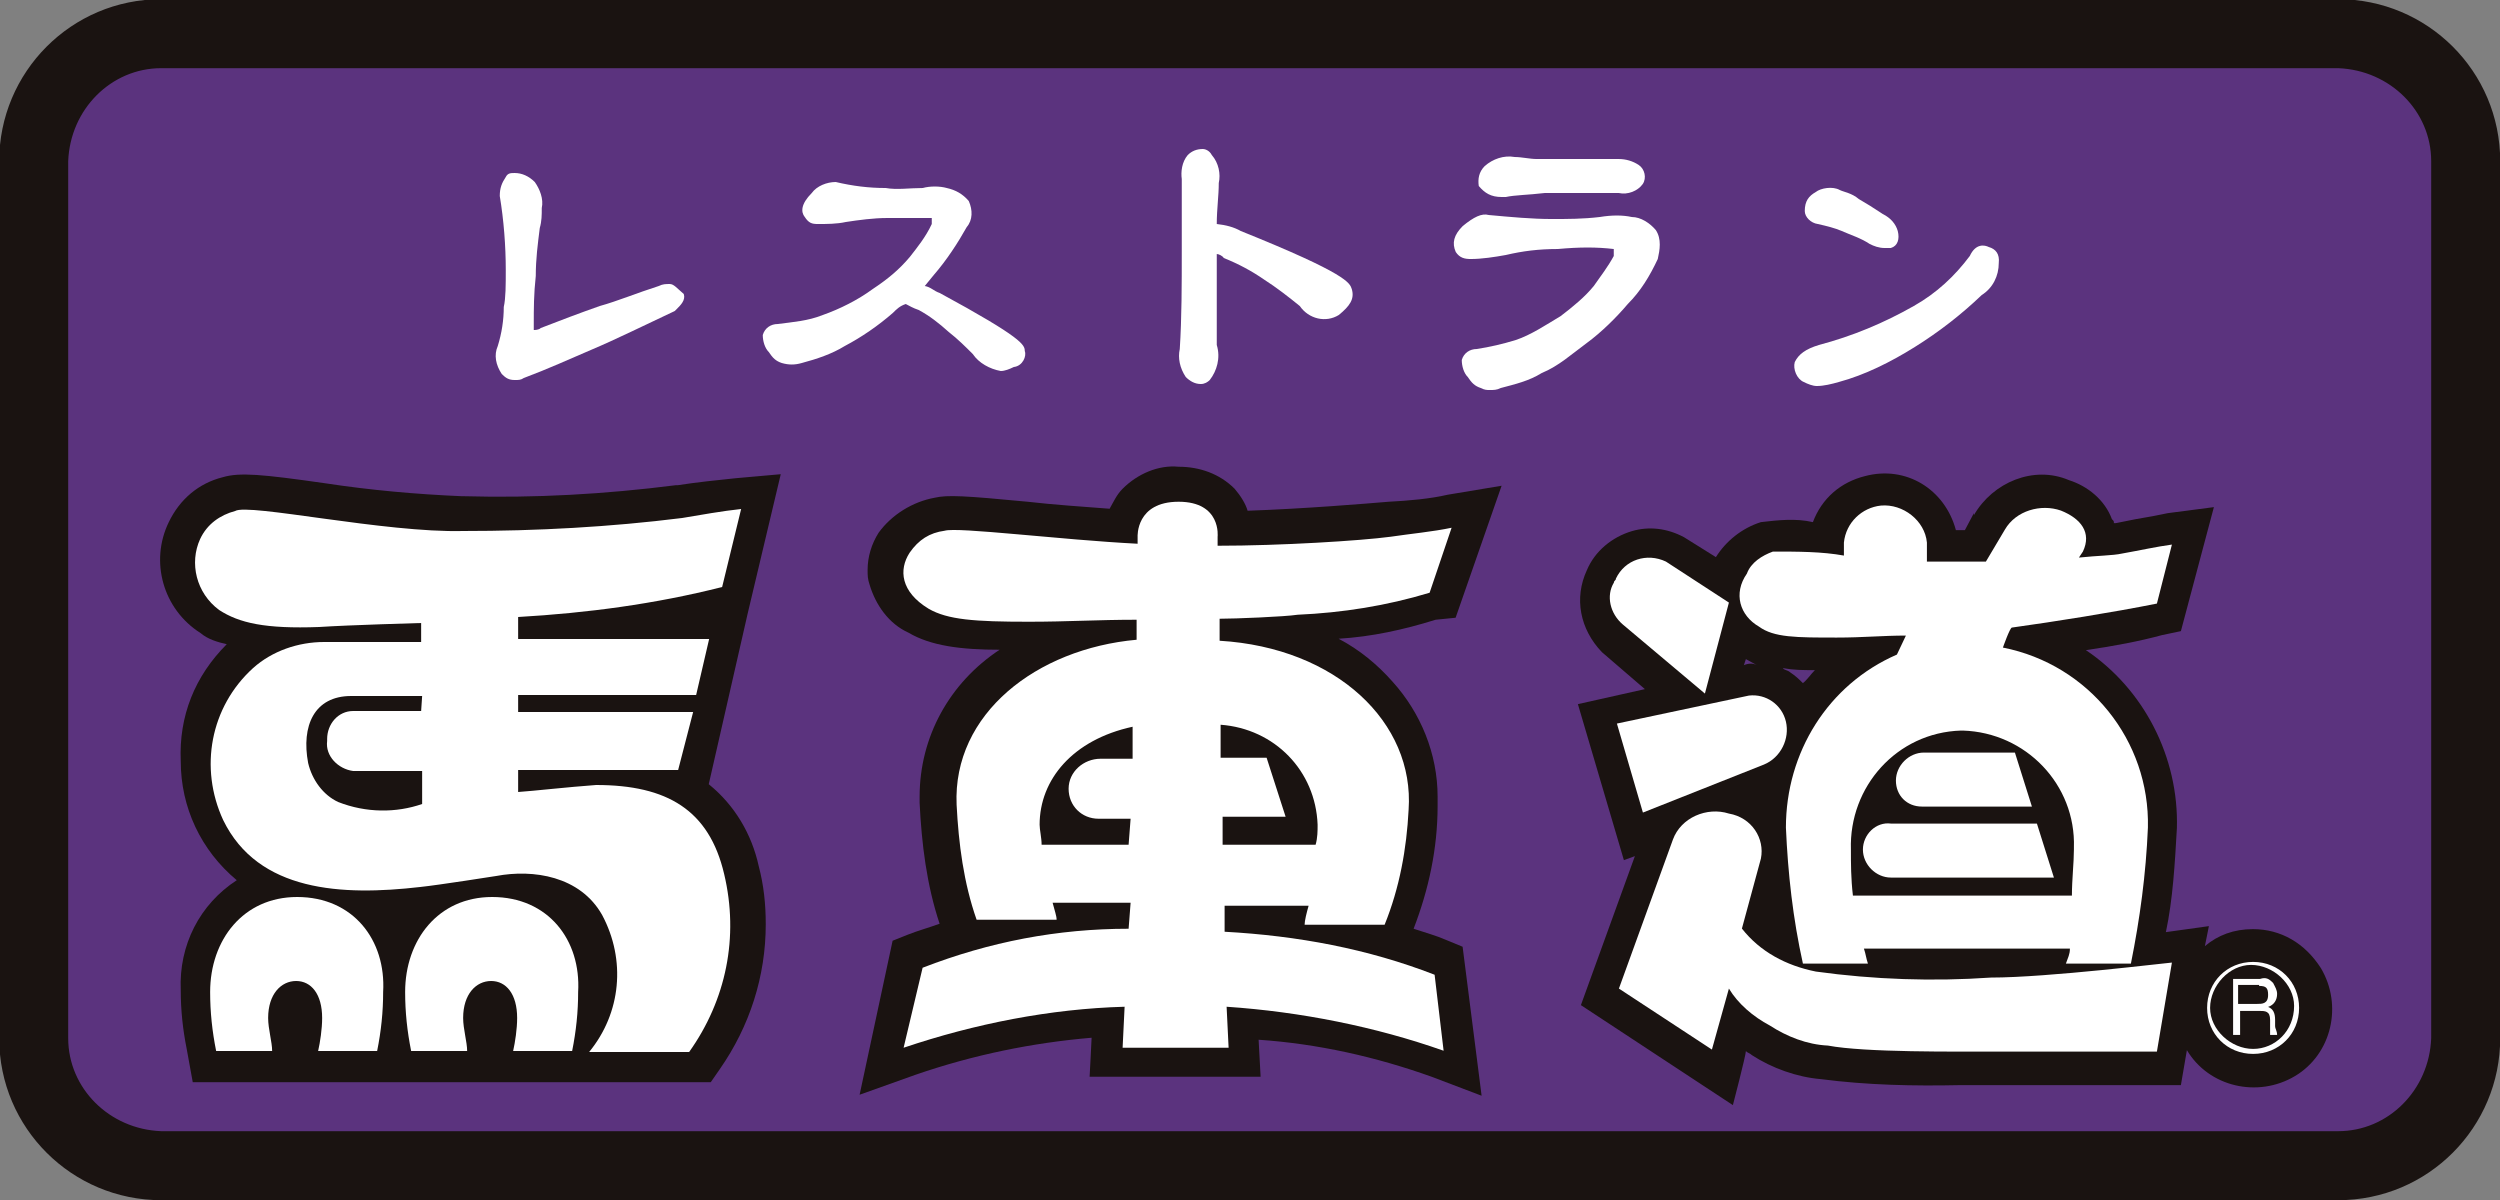
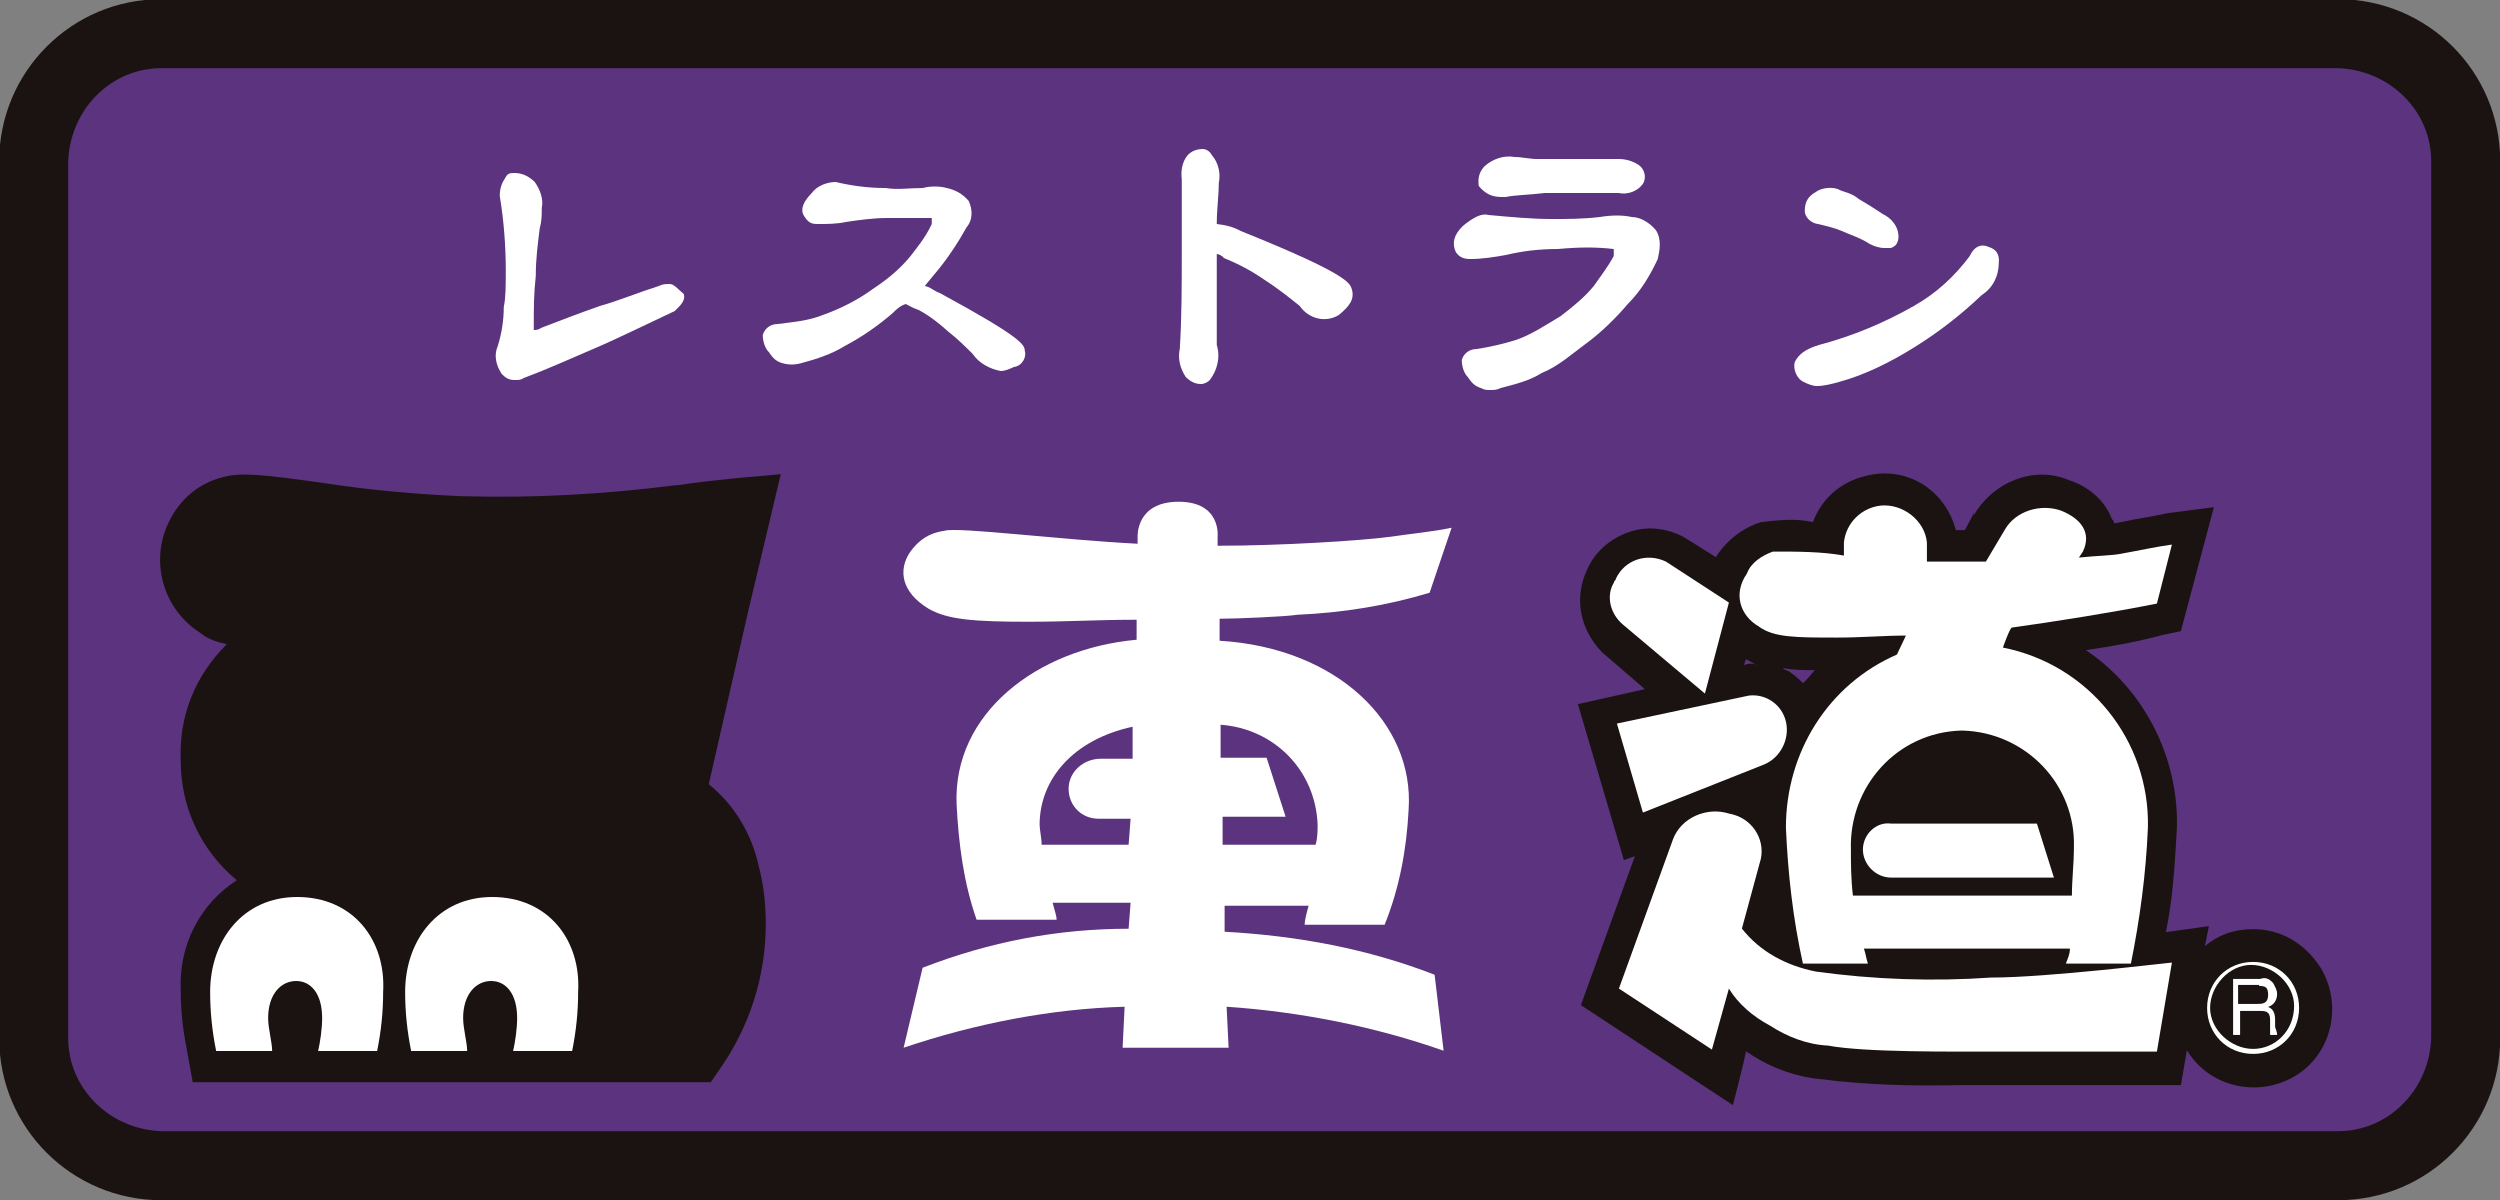
<svg xmlns="http://www.w3.org/2000/svg" version="1.1" id="レイヤー_1" x="0px" y="0px" width="250px" height="120px" viewBox="0 0 250 120" style="enable-background:new 0 0 250 120;" xml:space="preserve">
  <rect x="0" y="0" width="250" height="120" fill="#808080" stroke="none" />
  <style type="text/css">
	.st0{fill:#5B337E;}
	.st1{fill:#1A1311;}
	.st2{fill:#FFFFFF;}
</style>
  <g>
    <g id="グループ_224" transform="translate(25.92 337.518)">
      <path id="パス_426_00000183951142713328000590000003090397737357564818_" class="st0" d="M209.6-222.5c5.1,0,9.2-4.2,9.4-9.6    v-90.8c0-5.2-4.2-9.4-9.4-9.6H-11.5c-5.1,0-9.2,4.2-9.4,9.6v90.8c0,5.2,4.2,9.4,9.4,9.6H209.6z" />
      <path id="パス_426_00000064326965599085059890000013203377027829859210_" class="st1" d="M-9.8-217.5c-8.9,0-16.2-7.2-16.2-16.2    v-87.7c0-8.9,7.2-16.2,16.2-16.2h217.7c8.9,0,16.2,7.2,16.2,16.2v87.7c0,8.9-7.2,16.2-16.2,16.2H-9.8z M207.9-224.4    c5,0,9.1-4.1,9.3-9.3v-87.7c0-5-4.1-9.1-9.3-9.3H-9.8c-5,0-9.1,4.1-9.3,9.3v87.7c0,5,4.1,9.1,9.3,9.3H207.9z" />
    </g>
    <g id="グループ_232" transform="translate(34.575 362.974)">
      <g id="グループ_226" transform="translate(0 0.247)">
        <path id="パス_427" class="st1" d="M40.2-301.9l3.3-13.9l-4.5,0.4c-1.9,0.2-3.9,0.4-5.8,0.7H33c-7.1,0.9-14.1,1.3-21.2,1.1     h-0.2c-4.6-0.2-9.1-0.6-13.7-1.3c-6.3-0.9-8.5-1.1-10.2-0.6c-2.4,0.6-4.3,2.2-5.4,4.5c-1.9,3.9-0.6,8.7,3.2,11.1     c0.7,0.6,1.7,0.9,2.6,1.1c-3.2,3.2-4.8,7.2-4.6,11.7c0,4.6,2,8.9,5.6,11.9c-3.7,2.4-5.8,6.5-5.6,11c0,2,0.2,3.9,0.6,5.9l0.6,3.3     h51.8l0.9-1.3c3-4.3,4.6-9.3,4.6-14.5c0-2-0.2-3.9-0.7-5.8c-0.7-3.2-2.4-6.1-5-8.2L40.2-301.9L40.2-301.9z" />
        <g id="グループ_225" transform="translate(1.739 1.879)">
-           <path id="パス_428" class="st2" d="M23.3-286.6c-2.8,0.2-6.3,0.6-7.8,0.7v-2.2h16l1.5-5.8H15.5v-1.7h17.8l1.3-5.6H15.5v-2.2      c6.9-0.4,13.7-1.3,20.4-3l1.9-7.8c-1.9,0.2-4.1,0.6-5.9,0.9c-7.2,0.9-14.5,1.3-21.9,1.3c-7.8,0.2-21.5-2.8-22.8-2      c-1.5,0.4-2.8,1.3-3.5,2.8c-1.1,2.4-0.4,5.4,1.9,7.1c2,1.3,4.6,1.9,10,1.7c3-0.2,10.2-0.4,10.2-0.4v1.9c0,0-8.5,0-9.7,0      c-2.6,0-5.2,0.9-7.1,2.6c-4.3,3.9-5.4,10-3,15.2c3.5,7.2,11.9,7.6,19.7,6.7c1.9-0.2,7.6-1.1,7.6-1.1c3.7-0.7,8.4,0,10.6,3.9      c2.4,4.5,1.9,9.8-1.3,13.7h10c3.7-5.2,5-11.5,3.5-17.8C34.6-284.1,30.4-286.6,23.3-286.6z M5.8-294H-1c-1.5,0-2.6,1.3-2.6,2.8      c0,0,0,0,0,0.2c-0.2,1.5,1.1,2.8,2.6,3l0,0h6.9v3.3c-2.6,0.9-5.6,0.9-8.4-0.2c-1.5-0.7-2.6-2.2-3-3.9c-0.7-3.7,0.6-6.7,4.3-6.7      c1.3,0,7.1,0,7.1,0L5.8-294z" />
          <path id="パス_429" class="st2" d="M-6.6-275.4c-5.4,0-8.7,4.3-8.7,9.5c0,2,0.2,3.9,0.6,5.9h5.6c0-0.9-0.4-2.2-0.4-3.3      c0-2.4,1.3-3.7,2.8-3.7s2.6,1.3,2.6,3.7c0,1.1-0.2,2.4-0.4,3.3h5.9c0.4-2,0.6-3.9,0.6-5.9C2.3-271.1-1-275.4-6.6-275.4z" />
          <path id="パス_430" class="st2" d="M12.9-275.4c-5.4,0-8.7,4.3-8.7,9.5c0,2,0.2,3.9,0.6,5.9h5.6c0-0.9-0.4-2.2-0.4-3.3      c0-2.4,1.3-3.7,2.8-3.7s2.6,1.3,2.6,3.7c0,1.1-0.2,2.4-0.4,3.3h5.9c0.4-2,0.6-3.9,0.6-5.9C21.8-271.1,18.5-275.4,12.9-275.4z" />
        </g>
      </g>
      <g id="グループ_227" transform="translate(37.786 0)">
-         <path id="パス_431" class="st1" d="M73.2-301.2l4.6-13.2l-5.4,0.9c-1.7,0.4-3.9,0.6-5.9,0.7c-2.4,0.2-8.4,0.7-14.1,0.9     c-0.2-0.7-0.7-1.5-1.3-2.2c-1.5-1.5-3.5-2.2-5.6-2.2c-2-0.2-4.1,0.7-5.6,2.2c-0.6,0.6-0.9,1.3-1.3,2c-2.6-0.2-5.6-0.4-8.2-0.7     c-6.3-0.6-8-0.7-9.3-0.4c-2.2,0.4-4.3,1.7-5.6,3.5c-0.7,1.1-1.1,2.4-1.1,3.7c0,0.6,0,0.9,0.2,1.5c0.6,2,1.9,3.9,3.9,4.8     c2.2,1.3,5.2,1.7,9.1,1.7c-5,3.3-8,8.7-8,14.7c0,0.2,0,0.4,0,0.6c0.2,4.1,0.7,8.2,2,12.1c-1.1,0.4-2.2,0.7-3.2,1.1l-1.5,0.6     l-3.3,15.4l5.6-2c5.8-2,11.7-3.2,17.6-3.7c0,0.2-0.2,3.9-0.2,3.9h17.1l-0.2-3.7c5.9,0.4,11.7,1.7,17.3,3.7l5,1.9l-1.9-14.9     l-1.7-0.7c-0.9-0.4-2-0.7-3.2-1.1c1.5-3.9,2.4-8,2.4-12.3c0-0.4,0-0.7,0-0.9c0-4.3-1.7-8.4-4.5-11.5c-1.5-1.7-3.3-3.2-5.4-4.3     c3.3-0.2,6.5-0.9,9.7-1.9L73.2-301.2z" />
        <path id="パス_432" class="st2" d="M72-257.9l-0.9-7.6c-6.7-2.6-13.7-3.9-21-4.3v-2.6h8.4c-0.2,0.7-0.4,1.5-0.4,1.9h8     c1.5-3.7,2.2-7.6,2.4-11.5c0.6-8.7-7.2-16.2-18.9-16.9v-2.2c1.5,0,6.5-0.2,7.8-0.4c4.5-0.2,8.9-0.9,13.2-2.2l2.2-6.5     c-1.9,0.4-4.1,0.6-6.1,0.9c-3,0.4-11,0.9-17.3,0.9v-0.9c0,0,0.4-3.5-3.9-3.5s-4.1,3.5-4.1,3.5v0.7c-7.8-0.4-18-1.7-19.3-1.3     c-1.5,0.2-2.6,0.9-3.5,2.2c-1.1,1.7-0.9,3.9,1.9,5.6c1.9,1.1,4.6,1.3,10,1.3c3.9,0,6.9-0.2,10.8-0.2v2c-10,0.9-18.4,7.4-18,16.5     c0.2,3.9,0.7,7.8,2,11.5h8c0-0.4-0.2-0.9-0.4-1.7h7.8l-0.2,2.6c-7.1,0-13.9,1.3-20.6,3.9l-1.9,8c7.1-2.4,14.7-3.9,22.1-4.1     l-0.2,4.1h10.6l-0.2-4.1C57.7-261.8,65.2-260.3,72-257.9z M40.5-278.5h-8.7c0-0.7-0.2-1.5-0.2-2c0-4.5,3.3-8.5,9.3-9.8v3.2h-3.2     l0,0c-1.7,0-3.2,1.3-3.2,3s1.3,3,3,3l0,0h0.2h3L40.5-278.5z M49.9-281.3h6.3l-1.9-5.9h-4.6v-3.3c5.4,0.4,9.5,4.6,9.7,10     c0,0.6,0,1.3-0.2,2h-9.3V-281.3z" />
      </g>
      <g id="グループ_231" transform="translate(76.714 0.139)">
        <path id="パス_433" class="st1" d="M114-270.2c-1.9,0-3.5,0.6-4.8,1.7l0.4-2l-4.3,0.6c0.7-3.3,0.9-6.9,1.1-10.4     c0.2-7.1-3.3-13.9-9.1-17.8c2.8-0.4,5.4-0.9,7.6-1.5l1.9-0.4l3.3-12.4l-4.6,0.6c-0.9,0.2-2,0.4-3.2,0.6l-2,0.4c0,0,0,0-0.2,0     c0-0.2,0-0.2-0.2-0.4c-0.7-1.9-2.4-3.3-4.3-3.9c-3.5-1.5-7.6,0.2-9.5,3.5v-0.2l-0.9,1.7c-0.6,0-0.7,0-0.9,0     c-1.1-4.1-5-6.5-9.1-5.4c-2.4,0.6-4.3,2.2-5.2,4.6c-1.7-0.4-3.5-0.2-5.2,0c-1.9,0.6-3.5,1.9-4.5,3.5l-3.2-2l0,0     c-1.7-0.9-3.5-1.1-5.2-0.6c-2,0.6-3.7,2-4.5,3.9c-1.3,2.8-0.7,5.9,1.5,8.2l0,0l4.3,3.7l-6.7,1.5l4.6,15.6l1.1-0.4l-5.4,14.9     l15.2,10c0,0,1.3-5,1.3-5.4c0.2,0.2,0.4,0.2,0.6,0.4c2,1.3,4.5,2.2,6.9,2.4c4.6,0.6,9.3,0.7,13.9,0.6h3.5c4.1,0,15.4,0,16,0h2.6     l0.6-3.5c2.2,3.7,7.1,4.8,10.8,2.6c3.7-2.2,4.8-7.1,2.6-10.8C119.2-268.8,116.8-270.2,114-270.2L114-270.2z M63.1-296.6l0.2-0.6     c0.4,0.2,0.7,0.4,1.1,0.6C64-296.8,63.6-296.8,63.1-296.6z M69-294.8c-0.4-0.4-0.7-0.7-1.3-1.1c-0.2-0.2-0.6-0.2-0.7-0.4     c1.1,0.2,2,0.2,3.2,0.2C69.8-295.7,69.4-295.1,69-294.8L69-294.8z" />
        <g id="グループ_230" transform="translate(1.802 1.744)">
          <g id="グループ_228">
            <path id="パス_434" class="st2" d="M62.8-302.2c1.5,1.1,3.7,1.1,7.8,1.1c2.6,0,4.6-0.2,6.9-0.2l-0.9,1.9       c-6.9,3-11.1,9.8-11.1,17.3c0.2,4.6,0.7,9.1,1.7,13.6h6.5c-0.2-0.6-0.2-0.9-0.4-1.5h20.6c0,0.6-0.2,0.9-0.4,1.5h6.5       c0.9-4.5,1.5-8.9,1.7-13.6c0.2-8.7-5.9-16.3-14.5-18c0,0,0.7-2,0.9-2c4.3-0.6,10-1.5,14.5-2.4l1.5-5.9c-1.5,0.2-3.3,0.6-5,0.9       c-0.9,0.2-2.4,0.2-4.3,0.4l0.4-0.6c0.9-1.9-0.2-3.3-2.2-4.1c-2-0.7-4.5,0-5.6,1.9l-1.9,3.2c-1.3,0-2.4,0-3.3,0       c-0.7,0-1.7,0-2.6,0v-1.9c-0.2-2.2-2.4-3.9-4.6-3.7c-1.9,0.2-3.5,1.7-3.7,3.7v1.3c-2.2-0.4-4.6-0.4-7.1-0.4       c-1.1,0.4-2.2,1.1-2.6,2.2C60.2-305.5,60.9-303.3,62.8-302.2z M83.2-291.8c6.3,0.2,11.3,5.4,11.1,11.7v0.2c0,1.3-0.2,3-0.2,4.6       H72.2c-0.2-1.7-0.2-3.2-0.2-4.6c-0.2-6.3,4.6-11.7,11-11.9C83-291.8,83.2-291.8,83.2-291.8L83.2-291.8z" />
            <path id="パス_435" class="st2" d="M49.2-302.4l8.2,6.9l2.4-9.1l-6.3-4.1c-1.9-0.9-4.1-0.2-5,1.7c0,0.2-0.2,0.2-0.2,0.4       C47.5-305.3,47.9-303.5,49.2-302.4z" />
            <path id="パス_436" class="st2" d="M63.3-288.4c1.7-0.7,2.6-2.6,2.2-4.3c-0.4-1.7-2-2.8-3.7-2.6l0,0l-13.2,2.8l2.6,8.9       L63.3-288.4z" />
            <path id="パス_437" class="st2" d="M86-267.1c-5.8,0.4-11.7,0.2-17.5-0.6c-3-0.6-5.6-2-7.4-4.3L63-279c0.4-2-0.9-4.1-3.2-4.5       c-2.2-0.7-4.8,0.4-5.6,2.6L48.8-266l9.3,6.1l1.7-6.1c0.9,1.5,2.4,2.8,4.1,3.7c1.7,1.1,3.7,1.9,5.8,2c3.7,0.7,12.8,0.6,16.9,0.6       c4.3,0,16,0,16,0l1.5-8.9C103.8-268.6,91.7-267.1,86-267.1z" />
            <path id="パス_438" class="st2" d="M73.2-279.9c0,1.5,1.3,2.8,2.8,2.8l0,0l0,0h16.3l-1.7-5.4H76l0,0       C74.5-282.7,73.2-281.4,73.2-279.9z" />
-             <path id="パス_439" class="st2" d="M79.1-284.2L79.1-284.2h11l-1.7-5.4h-9.1l0,0c-1.5,0-2.8,1.3-2.8,2.8       C76.5-285.3,77.6-284.2,79.1-284.2L79.1-284.2L79.1-284.2z" />
          </g>
          <g id="グループ_229" transform="translate(32.319 24.734)">
            <path id="パス_440" class="st2" d="M80.5-291c0.7,0,0.9,0.2,0.9,0.9c0,0.9-0.6,0.9-1.1,0.9h-1.9v-1.9H80.5z M77.9-291.7v5.6       h0.7v-2.4h1.9c0.6,0,1.1,0,1.1,0.9v0.6c0,0.4,0,0.6,0,0.9h0.7c0-0.4-0.2-0.6-0.2-0.9v-0.6c0-0.7-0.2-1.1-0.7-1.3       c0.6-0.2,0.9-0.7,0.9-1.3c0-0.4-0.2-0.7-0.4-1.1c-0.4-0.4-0.7-0.6-1.3-0.4L77.9-291.7z" />
            <path id="パス_441" class="st2" d="M79.9-293.4c-2.6,0-4.6,2-4.6,4.6c0,2.6,2,4.6,4.6,4.6s4.6-2,4.6-4.6l0,0       C84.5-291.4,82.5-293.4,79.9-293.4z M79.9-284.7c-2.2,0-4.3-1.9-4.3-4.1s1.9-4.3,4.1-4.3s4.3,1.9,4.3,4.1l0,0       C84-286.5,82.1-284.7,79.9-284.7z" />
          </g>
        </g>
      </g>
    </g>
    <g id="グループ_238" transform="translate(52.477 345.601)">
      <path class="st2" d="M14.5-317.2c-0.4,0-0.7,0-1.1,0.2c-2.2,0.7-4.1,1.5-5.9,2c-2,0.7-4.1,1.5-5.9,2.2c-0.2,0.2-0.6,0.2-0.7,0.2    c0-0.2,0-0.4,0-0.6c0-1.5,0-3,0.2-4.8c0-1.7,0.2-3.2,0.4-4.8c0.2-0.7,0.2-1.3,0.2-2c0.2-0.9-0.2-1.9-0.7-2.6    c-0.6-0.6-1.3-0.9-2-0.9c-0.4,0-0.7,0-0.9,0.4c-0.4,0.6-0.6,1.1-0.6,1.9c0.4,2.4,0.6,5,0.6,7.4c0,1.5,0,2.8-0.2,3.7    c0,1.3-0.2,2.6-0.6,3.9c-0.4,0.9-0.2,1.9,0.4,2.8c0.4,0.4,0.7,0.6,1.3,0.6c0.4,0,0.6,0,0.9-0.2c2.4-0.9,4.6-1.9,6.7-2.8    c2.6-1.1,5.2-2.4,8.4-3.9l0.2-0.2c0.4-0.4,0.9-0.9,0.7-1.5C15.2-316.8,14.9-317.2,14.5-317.2z" />
      <path class="st2" d="M50-310.5c0-0.6-0.2-1.3-8.5-5.8c-0.6-0.2-0.9-0.6-1.5-0.7l0.9-1.1c1.3-1.5,2.4-3.2,3.3-4.8    c0.6-0.7,0.6-1.7,0.2-2.6c-0.6-0.7-1.3-1.1-2.2-1.3c-0.7-0.2-1.7-0.2-2.4,0c-1.3,0-2.6,0.2-3.7,0c-1.7,0-3.3-0.2-5-0.6    c-0.9,0-1.9,0.4-2.4,1.1c-1.1,1.1-1.1,1.9-0.7,2.4c0.4,0.6,0.7,0.7,1.3,0.7c0.9,0,1.9,0,2.8-0.2c1.3-0.2,2.8-0.4,4.1-0.4    c1.7,0,3.2,0,4.3,0h0.2c0,0.2,0,0.4,0,0.6c-0.6,1.3-1.5,2.4-2.2,3.3c-1.1,1.3-2.2,2.2-3.7,3.2c-1.5,1.1-3.3,2-5,2.6    c-1.5,0.6-3,0.7-4.5,0.9c-0.7,0-1.3,0.4-1.5,1.1c0,0.6,0.2,1.3,0.6,1.7c0.4,0.6,0.7,0.9,1.3,1.1c0.7,0.2,1.3,0.2,2,0    c1.5-0.4,3-0.9,4.3-1.7c1.7-0.9,3.3-2,4.8-3.3c0.4-0.4,0.7-0.7,1.3-0.9c0.4,0.2,0.7,0.4,1.3,0.6c1.1,0.6,2,1.3,3,2.2    c0.9,0.7,1.7,1.5,2.4,2.2c0.6,0.9,1.7,1.5,2.8,1.7c0.4,0,0.9-0.2,1.3-0.4C49.8-309,50.2-310,50-310.5z" />
      <path class="st2" d="M82.7-316.7c-0.2-0.6-0.4-1.5-11.1-5.8c-0.7-0.4-1.5-0.6-2.4-0.7c0-1.5,0.2-2.8,0.2-4.1c0.2-0.9,0-2-0.7-2.8    c-0.2-0.4-0.6-0.6-0.9-0.6c-0.6,0-1.1,0.2-1.5,0.6c-0.6,0.7-0.7,1.7-0.6,2.4c0,0.9,0,3.3,0,7.2c0,3.3,0,6.7-0.2,9.8    c-0.2,0.9,0,1.9,0.6,2.8c0.4,0.4,0.9,0.7,1.5,0.7l0,0c0.4,0,0.7-0.2,0.9-0.4c0.7-0.9,1.1-2.2,0.7-3.5c0-1.3,0-3.5,0-6.9v-2.2    c0.2,0,0.6,0.2,0.7,0.4c1.5,0.6,2.8,1.3,4.1,2.2c1.1,0.7,2.4,1.7,3.5,2.6c0.9,1.3,2.6,1.7,3.9,0.9C82.5-315,83-315.7,82.7-316.7z" />
      <g>
        <path class="st2" d="M113.1-322.6c-0.6-0.7-1.5-1.3-2.4-1.3c-0.9-0.2-2-0.2-3.2,0c-1.7,0.2-3.2,0.2-4.8,0.2c-2,0-4.1-0.2-6.3-0.4     c-0.7-0.2-1.5,0.2-2.6,1.1c-0.9,0.9-1.1,1.7-0.7,2.6c0.4,0.6,0.9,0.7,1.5,0.7c1.1,0,2.4-0.2,3.5-0.4c1.7-0.4,3.3-0.6,5.2-0.6     c2.2-0.2,3.9-0.2,5.6,0c0,0.2,0,0.6,0,0.7c-0.6,1.1-1.3,2-2,3c-0.9,1.1-2,2-3.3,3c-1.5,0.9-3,1.9-4.5,2.4     c-1.3,0.4-2.6,0.7-3.9,0.9c-0.7,0-1.3,0.4-1.5,1.1c0,0.6,0.2,1.3,0.6,1.7c0.4,0.6,0.7,0.9,1.3,1.1c0.4,0.2,0.6,0.2,0.9,0.2     c0.4,0,0.7,0,1.1-0.2c1.5-0.4,2.8-0.7,4.1-1.5c1.7-0.7,3-1.9,4.5-3c1.5-1.1,3-2.6,4.1-3.9c1.3-1.3,2.2-2.8,3-4.5     C113.5-320.6,113.7-321.7,113.1-322.6z" />
        <path class="st2" d="M97.7-325.9c0.2,0,0.2,0,0.4,0c0.9-0.2,2.2-0.2,3.9-0.4c2,0,4.5,0,7.4,0c0.9,0.2,1.9-0.2,2.4-0.9     c0.4-0.6,0.2-1.5-0.4-1.9c-0.6-0.4-1.3-0.6-2-0.6c-3,0-5.8,0-8.2,0c-0.7,0-1.5-0.2-2.2-0.2c-1.1-0.2-2.2,0.2-3,0.9     c-0.6,0.6-0.7,1.3-0.6,2C96-326.3,96.6-325.9,97.7-325.9z" />
      </g>
      <g>
        <path class="st2" d="M129.3-323.2c0.9,0.2,1.7,0.4,2.4,0.7c0.9,0.4,1.9,0.7,2.8,1.3c0.4,0.2,0.9,0.4,1.5,0.4l0,0     c0.2,0,0.4,0,0.6,0l0,0c0.7-0.2,0.9-0.9,0.7-1.7c-0.2-0.7-0.7-1.3-1.5-1.7c-0.9-0.6-1.7-1.1-2.4-1.5c-0.7-0.6-1.5-0.7-1.9-0.9     c-0.7-0.4-1.9-0.2-2.4,0.2c-0.7,0.4-1.1,0.9-1.1,1.9C128-323.9,128.6-323.3,129.3-323.2z" />
        <path class="st2" d="M146.4-320.9c-0.4-0.2-1.3-0.4-1.9,0.9c-1.5,2-3.3,3.7-5.6,5c-3,1.7-6.1,3-9.5,3.9c-1.3,0.4-2,0.9-2.4,1.7     c-0.2,0.7,0.2,1.7,0.9,2c0.4,0.2,0.9,0.4,1.3,0.4c0.7,0,1.5-0.2,2.2-0.4c2.6-0.7,5.2-2,7.6-3.5c2.4-1.5,4.6-3.2,6.7-5.2     c1.1-0.7,1.7-1.9,1.7-3.2C147.5-320.2,147.1-320.7,146.4-320.9z" />
      </g>
    </g>
  </g>
</svg>